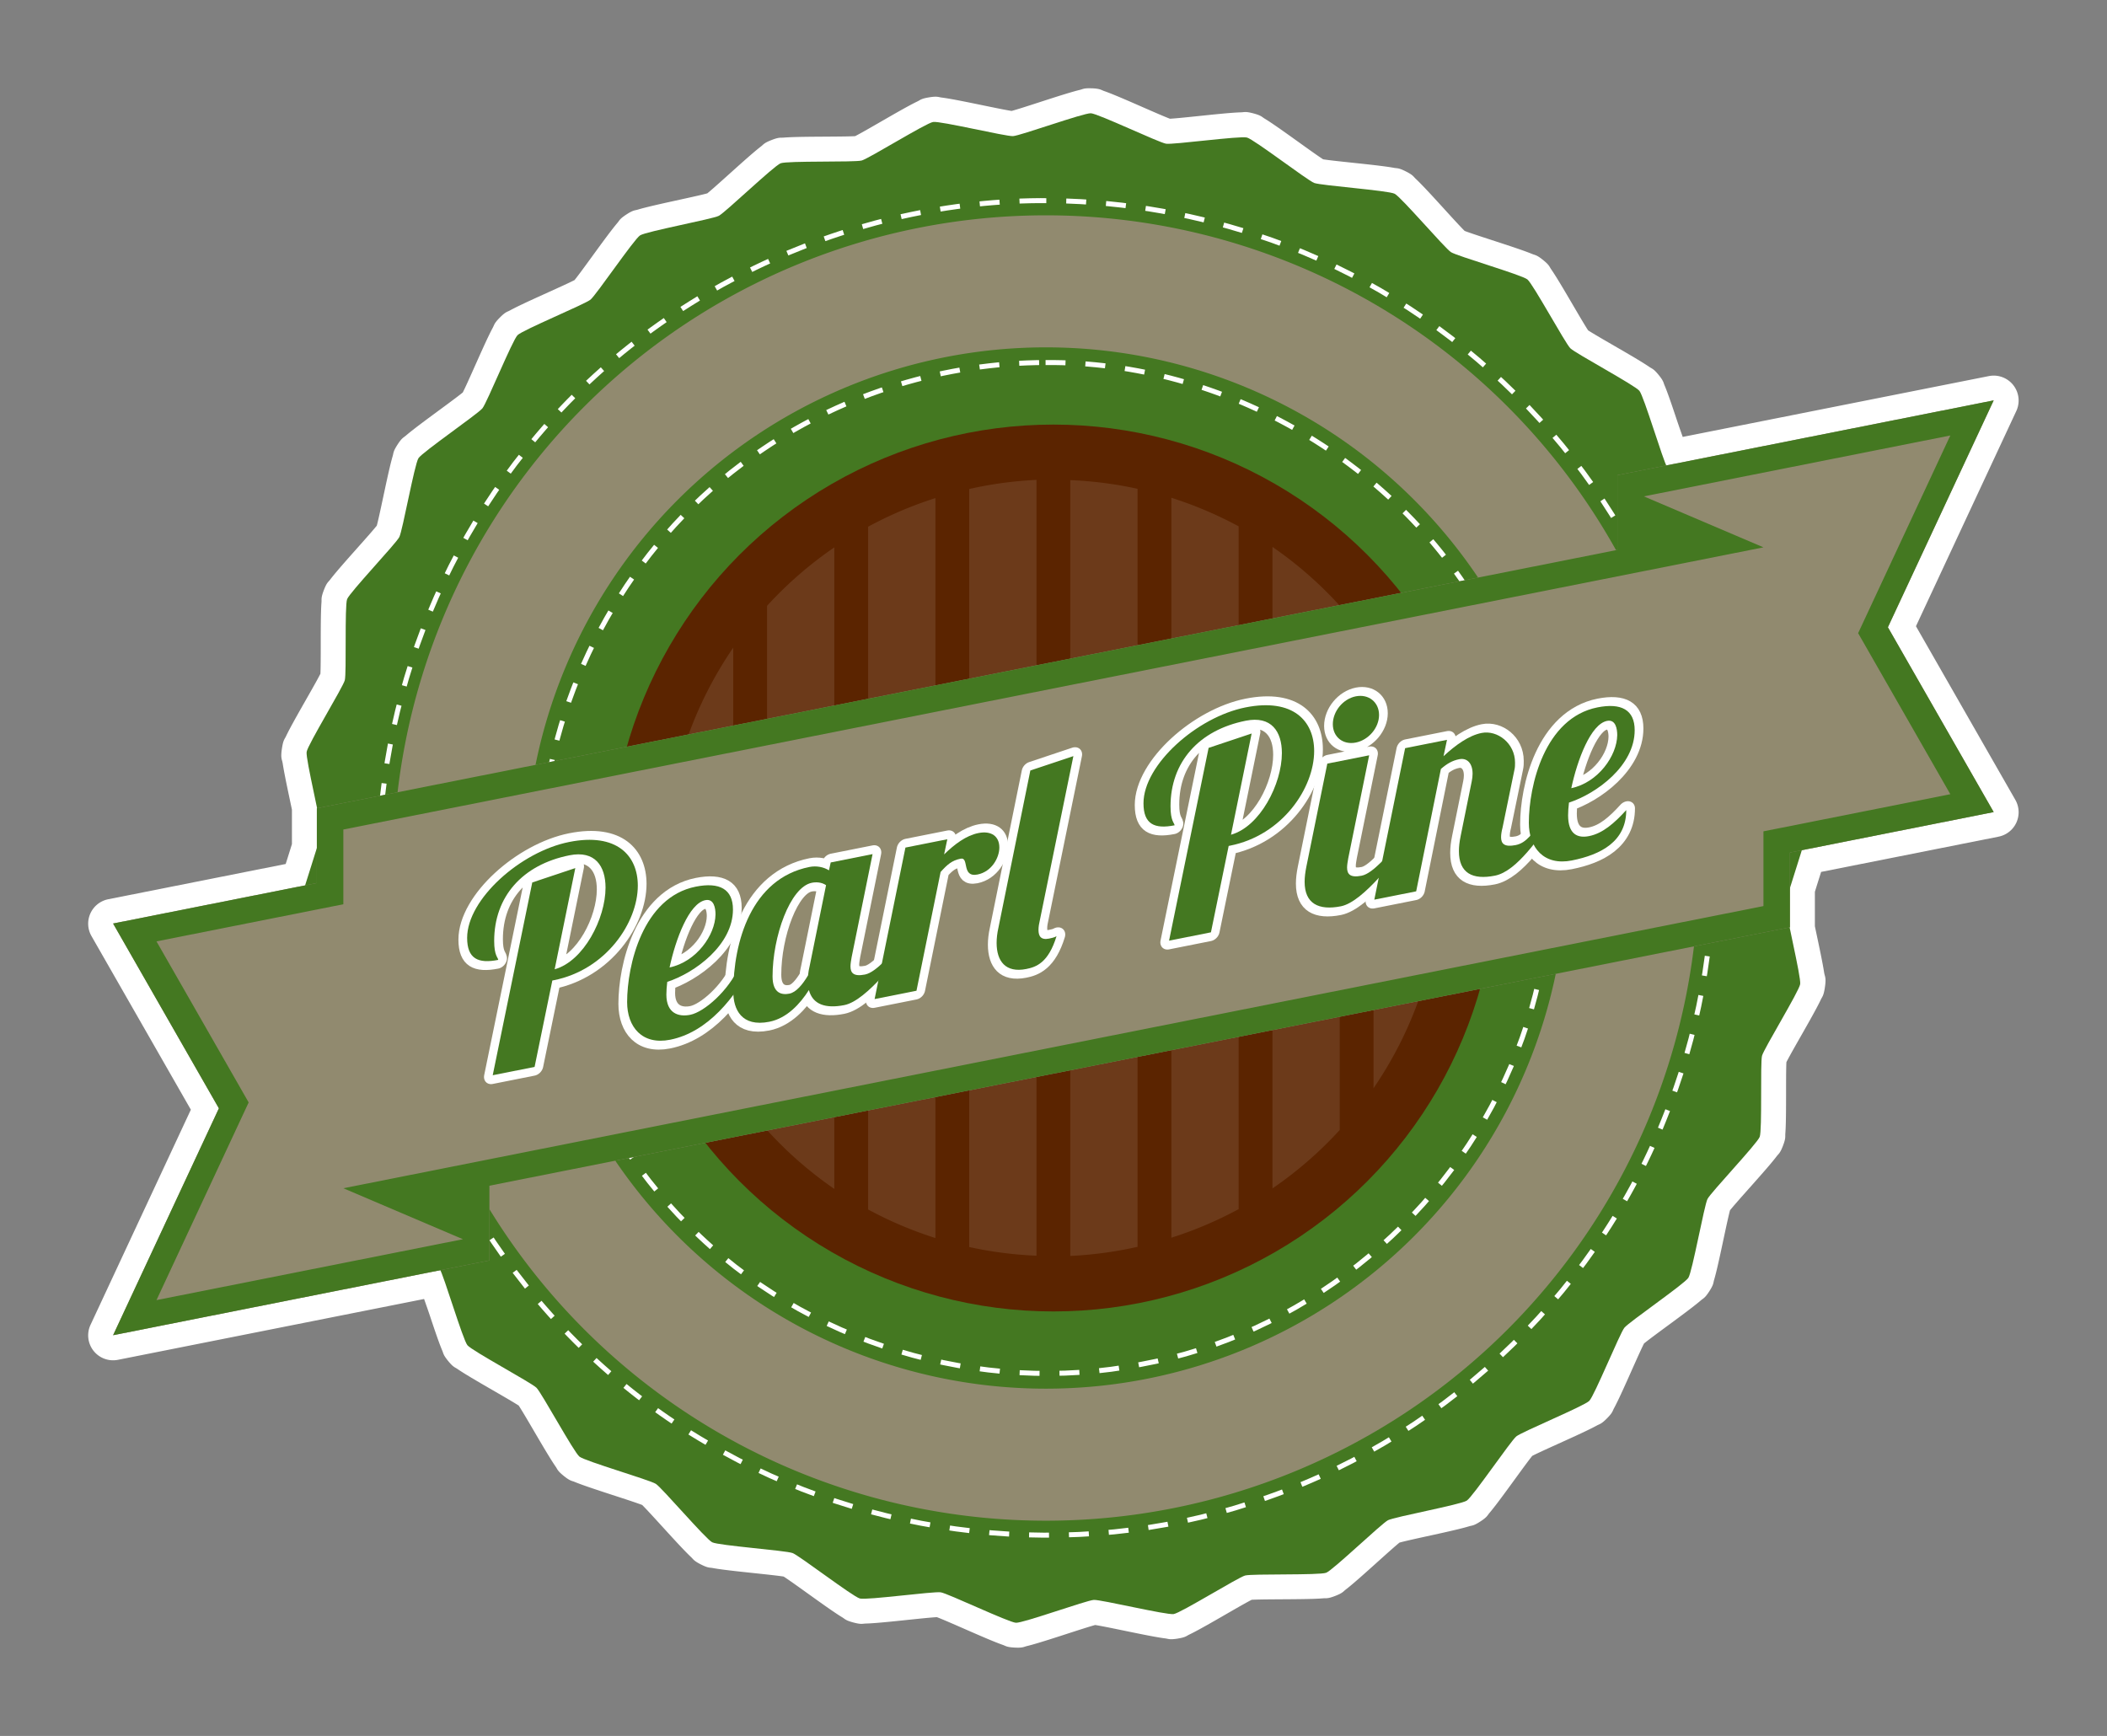
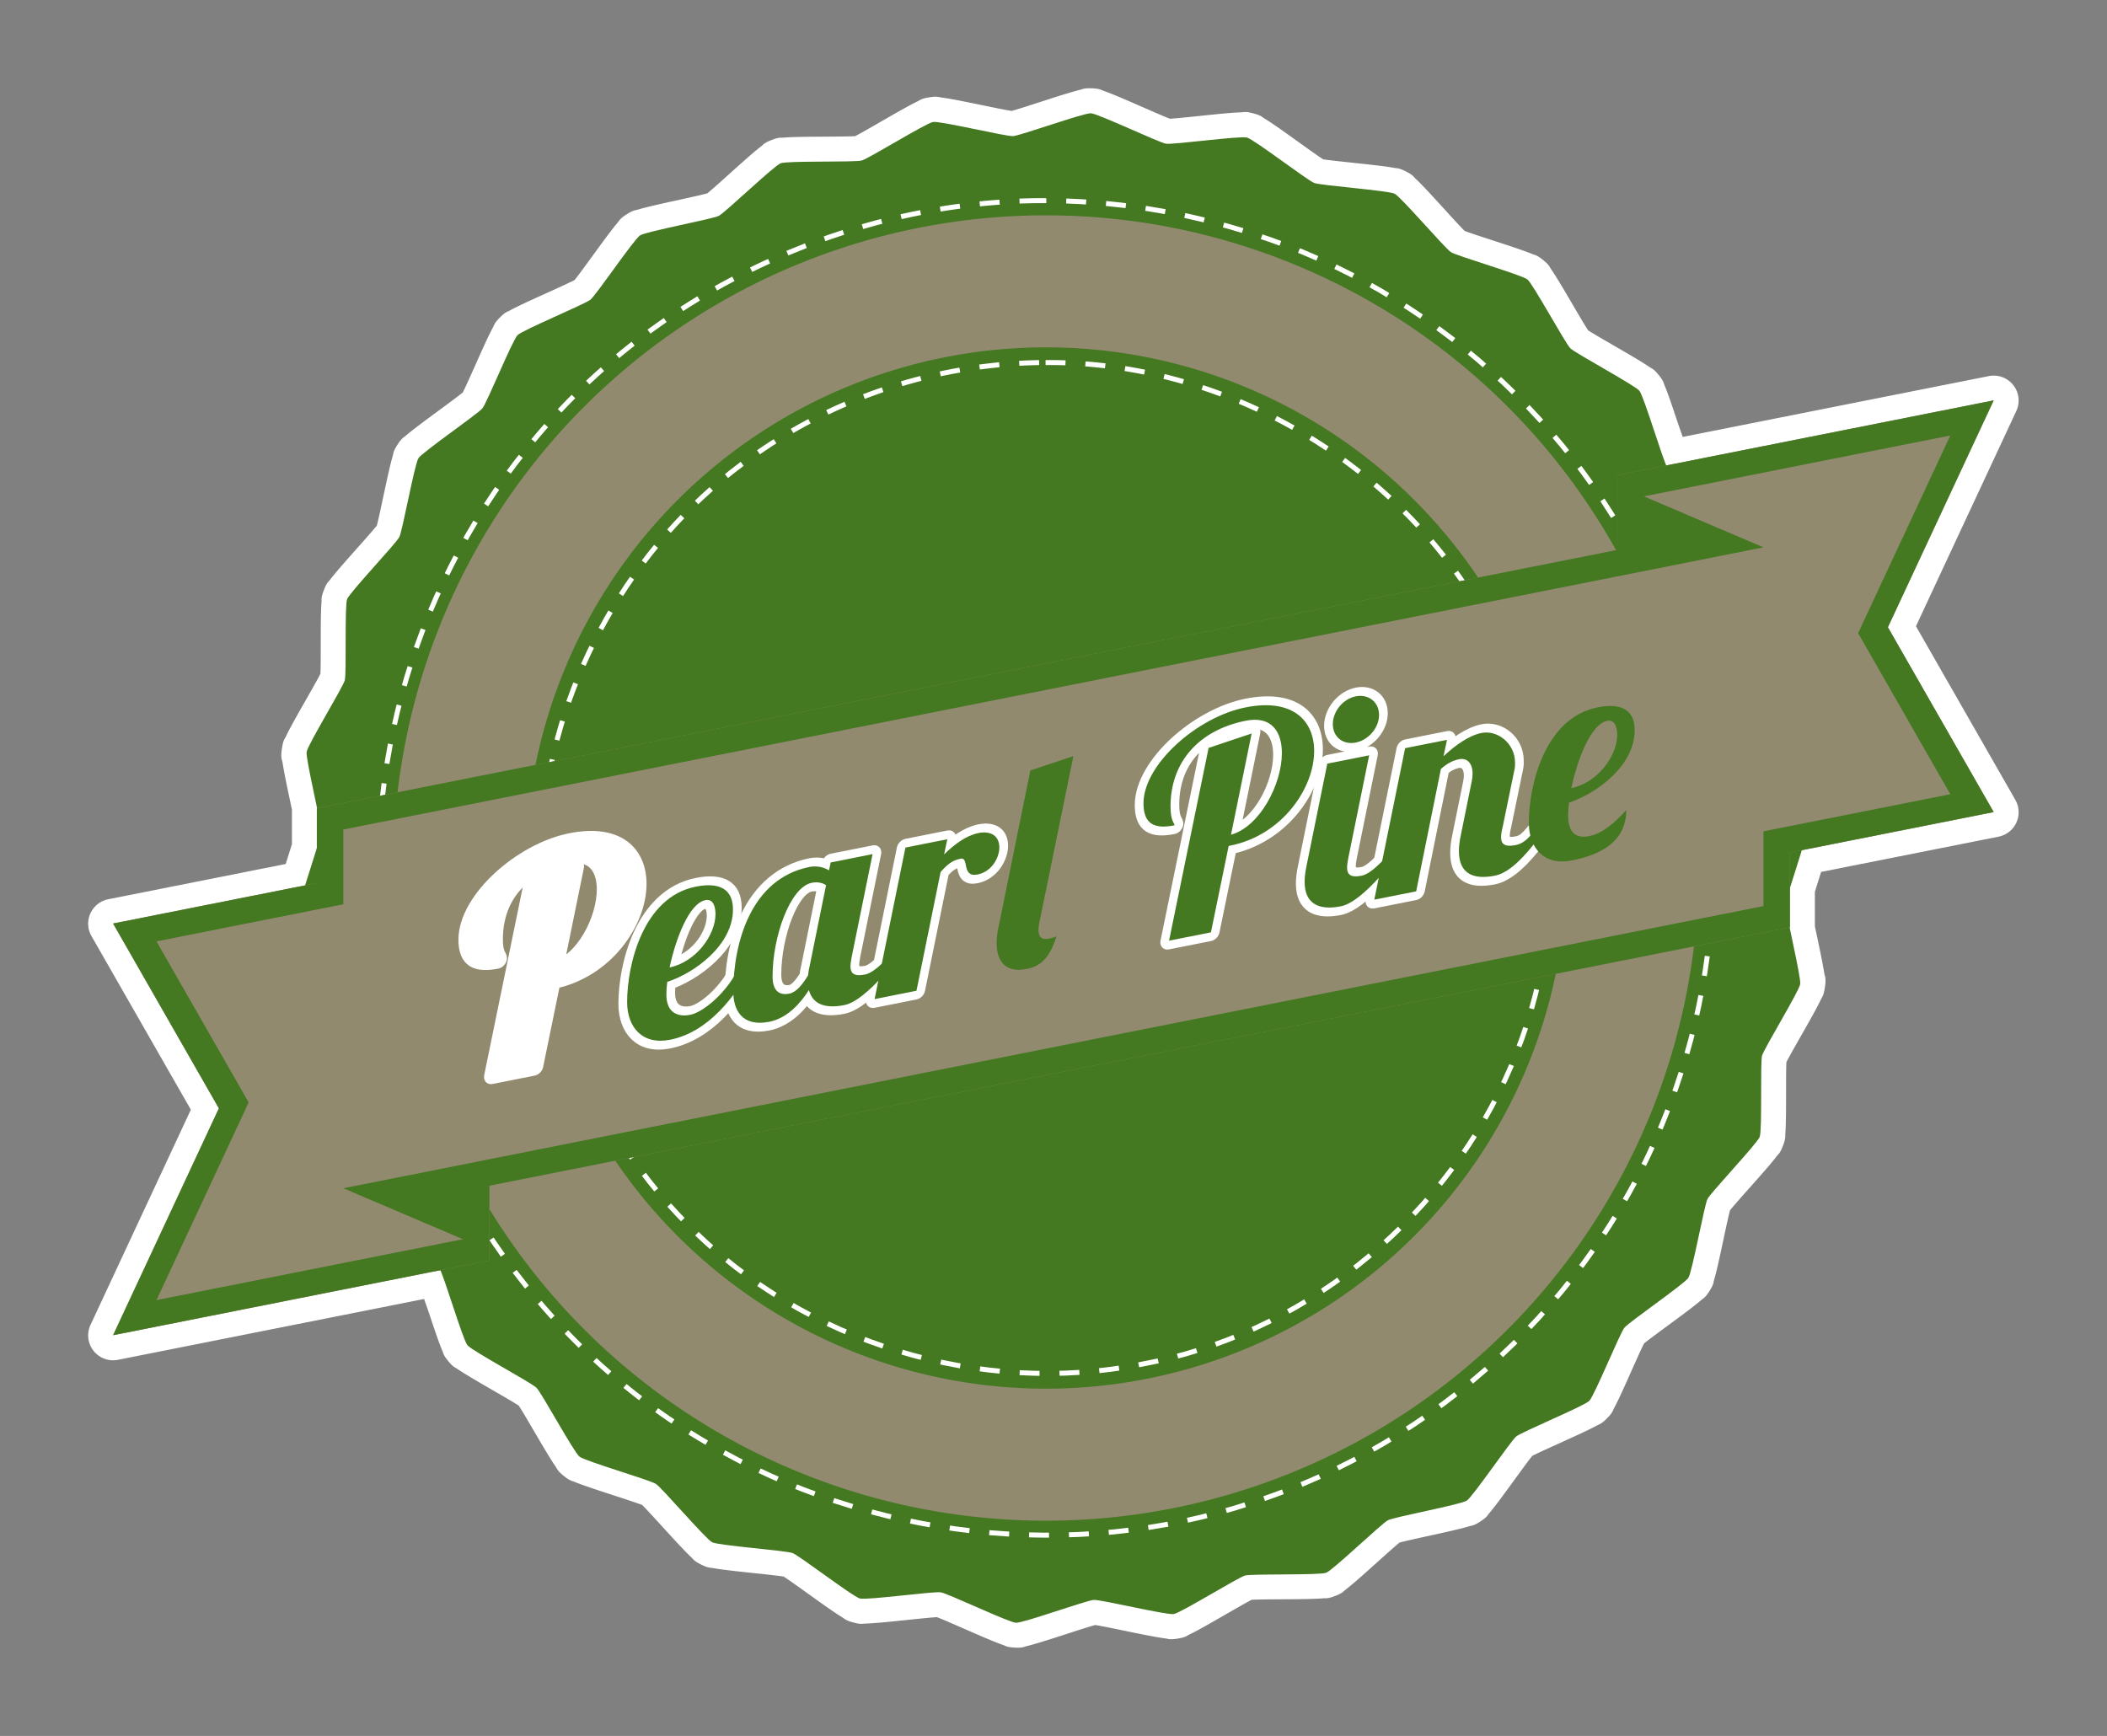
<svg xmlns="http://www.w3.org/2000/svg" width="238.67mm" height="196.66mm" version="1.1" viewBox="0 0 845.7 696.82">
  <rect x="0" y="0" width="845.7" height="696.82" fill="#808080" stroke="none" />
  <g transform="translate(1042.4 67.622)">
    <g transform="translate(110.41 5709.4)">
      <path d="m-715.58-5741.6c-2.303-0.016-2.688 0.379-3.797 0.646-1.268 0.306-2.625 0.69-4.135 1.137-3.02 0.894-6.602 2.045-10.158 3.195-3.556 1.151-7.079 2.301-9.797 3.143-1.359 0.421-2.525 0.766-3.301 0.977h-2e-3c-3e-3 -5e-4 -5e-3 4e-4 -8e-3 0-0.794-0.123-1.99-0.339-3.387-0.608-2.794-0.537-6.423-1.292-10.084-2.045-3.661-0.752-7.349-1.502-10.449-2.059-1.55-0.278-2.941-0.509-4.234-0.674s-1.663-0.6-4.945-0.07c-3.282 0.529-3.496 1.058-4.672 1.621-1.176 0.563-2.425 1.219-3.809 1.971-2.768 1.503-6.033 3.373-9.271 5.238-3.239 1.865-6.447 3.723-8.93 5.111-1.242 0.694-2.311 1.272-3.025 1.639h-8e-3 -2e-3c-0.802 0.044-2.016 0.082-3.438 0.109-2.844 0.055-6.552 0.073-10.289 0.098s-7.501 0.056-10.648 0.156c-1.574 0.05-2.981 0.115-4.281 0.223s-1.752-0.24-4.854 0.961c-3.097 1.199-3.199 1.76-4.232 2.555-1.034 0.795-2.117 1.696-3.314 2.719-2.395 2.045-5.2 4.555-7.981 7.053-2.78 2.498-5.532 4.981-7.672 6.856-1.07 0.937-1.994 1.727-2.617 2.234h-2e-3c-3e-3 9e-4 -4e-3 0-8e-3 0-0.775 0.21-1.956 0.502-3.342 0.824-2.771 0.645-6.392 1.431-10.043 2.232s-7.325 1.617-10.383 2.369c-1.529 0.376-2.894 0.732-4.143 1.107-1.249 0.376-1.762 0.129-4.545 1.947-2.783 1.818-2.764 2.388-3.609 3.381-0.846 0.993-1.719 2.099-2.678 3.348-1.917 2.498-4.14 5.536-6.34 8.557s-4.376 6.023-6.08 8.301c-0.852 1.139-1.592 2.103-2.096 2.728-3e-3 0-5e-3 -3e-4 -8e-3 0.01-0.715 0.367-1.81 0.896-3.098 1.5-2.576 1.207-5.955 2.73-9.359 4.274-3.404 1.543-6.829 3.103-9.664 4.475-1.417 0.686-2.677 1.316-3.82 1.943-1.143 0.627-1.697 0.494-4.041 2.852-2.344 2.357-2.207 2.91-2.828 4.057-0.621 1.147-1.246 2.411-1.924 3.832-1.356 2.842-2.898 6.275-4.422 9.688-1.524 3.413-3.028 6.802-4.221 9.385-0.597 1.291-1.12 2.387-1.482 3.104-1e-3 0-5e-3 0-6e-3 0.012h-4e-3c-0.623 0.507-1.583 1.251-2.717 2.109-2.269 1.716-5.259 3.91-8.268 6.127s-6.032 4.456-8.52 6.387c-1.244 0.966-2.346 1.844-3.334 2.695-0.988 0.851-1.558 0.836-3.361 3.629-1.803 2.793-1.553 3.304-1.922 4.555s-0.716 2.617-1.084 4.149c-0.735 3.062-1.529 6.742-2.311 10.396-0.781 3.655-1.548 7.282-2.178 10.057-0.315 1.387-0.599 2.569-0.805 3.346-0.504 0.626-1.288 1.554-2.219 2.629-1.863 2.151-4.332 4.917-6.814 7.711-2.482 2.794-4.976 5.614-7.008 8.02-1.016 1.203-1.911 2.292-2.701 3.33-0.79 1.038-1.35 1.141-2.533 4.248-1.183 3.107-0.833 3.555-0.934 4.856s-0.156 2.709-0.197 4.283c-0.083 3.148-0.095 6.913-0.1 10.65 0 3.738 2e-4 7.444-0.039 10.289-0.02 1.422-0.052 2.637-0.092 3.439-2e-4 0 0-3e-4 0 0.01-0.363 0.717-0.936 1.79-1.623 3.035-1.374 2.491-3.214 5.708-5.061 8.957-1.847 3.249-3.7 6.525-5.188 9.301-0.744 1.388-1.393 2.639-1.949 3.818-0.556 1.179-1.083 1.397-1.594 4.682-0.664 4.27 0 4.406 0.273 6.191 0.277 1.786 0.661 3.825 1.105 6.061 0.792 3.985 1.761 8.48 2.605 12.508v13.83c-0.746 2.4-1.623 5.191-2.504 7.975l-71.228 14.154a10.001 10.001 0 0 0-6.73 14.775l39.891 69.697-40.274 86.371a10.001 10.001 0 0 0 11.012 14.035l122.88-24.418c1.001 2.877 1.459 4.117 2.6 7.539 1.121 3.364 2.238 6.679 3.24 9.434 0.501 1.377 0.968 2.604 1.449 3.738 0.482 1.134 0.344 1.689 2.334 4.133 2.1 2.578 2.664 2.499 3.74 3.236 1.076 0.737 2.267 1.49 3.609 2.312 2.685 1.645 5.939 3.538 9.174 5.41 3.235 1.873 6.447 3.723 8.891 5.18 1.222 0.728 2.259 1.363 2.934 1.799 1e-3 9e-4 2e-3 0 4e-3 0h2e-3c0.439 0.673 1.081 1.706 1.816 2.924 1.47 2.436 3.336 5.637 5.227 8.861 1.89 3.224 3.801 6.467 5.461 9.143 0.83 1.338 1.589 2.526 2.332 3.598s0.668 1.637 3.258 3.723c2.59 2.085 3.124 1.891 4.33 2.389 1.206 0.497 2.529 0.984 4.014 1.51 2.969 1.051 6.543 2.226 10.096 3.385s7.08 2.3 9.773 3.217c1.347 0.458 2.493 0.865 3.244 1.15h2e-3c2e-3 0 3e-3 -3e-4 6e-3 0.01 0.57 0.567 1.411 1.442 2.383 2.481 1.944 2.077 4.438 4.821 6.957 7.582 2.519 2.761 5.062 5.536 7.242 7.809 1.09 1.136 2.08 2.139 3.029 3.033 0.95 0.894 0.992 1.462 3.959 2.963 2.967 1.501 3.45 1.2 4.732 1.436 1.283 0.236 2.679 0.439 4.24 0.644 3.122 0.411 6.863 0.818 10.58 1.213 3.717 0.395 7.405 0.779 10.23 1.115 1.413 0.168 2.616 0.326 3.41 0.449 2e-3 3e-4 2e-3 0 4e-3 0s4e-3 6e-4 6e-3 0c0.675 0.436 1.681 1.118 2.848 1.932 2.333 1.627 5.343 3.794 8.381 5.971 3.038 2.176 6.102 4.362 8.707 6.131 1.303 0.885 2.479 1.661 3.594 2.338 1.115 0.677 1.276 1.223 4.49 2.074 3.214 0.852 3.622 0.456 4.926 0.42 1.304-0.036 2.712-0.127 4.281-0.25 3.139-0.247 6.882-0.629 10.6-1.016 3.717-0.386 7.403-0.777 10.236-1.035 1.417-0.129 2.63-0.225 3.432-0.27 2e-3 -1e-4 4e-3 0 6e-3 0 2e-3 8e-4 4e-3 0 6e-3 0 0.751 0.286 1.875 0.744 3.186 1.297 2.621 1.107 6.015 2.6 9.439 4.098 3.424 1.497 6.875 2.997 9.791 4.186 1.458 0.594 2.771 1.109 4.002 1.539 1.231 0.43 1.502 0.933 4.822 1.098 3.321 0.165 3.64-0.307 4.908-0.613 1.268-0.306 2.625-0.69 4.135-1.137 3.02-0.894 6.602-2.045 10.158-3.195 3.556-1.151 7.079-2.301 9.797-3.143 1.359-0.421 2.525-0.767 3.301-0.977h2e-3c3e-3 4e-4 5e-3 -5e-4 8e-3 0 0.794 0.123 1.99 0.339 3.387 0.607 2.794 0.537 6.423 1.292 10.084 2.045 3.661 0.752 7.349 1.502 10.449 2.059 1.55 0.278 2.941 0.509 4.234 0.674s1.663 0.6 4.945 0.07c3.282-0.529 3.496-1.058 4.672-1.621 1.176-0.563 2.425-1.219 3.809-1.971 2.768-1.503 6.033-3.373 9.271-5.238 3.239-1.865 6.447-3.723 8.93-5.111 1.242-0.694 2.311-1.272 3.025-1.639h8e-3 2e-3c0.802-0.044 2.016-0.082 3.438-0.109 2.844-0.055 6.552-0.073 10.289-0.098 3.737-0.025 7.501-0.056 10.648-0.156 1.574-0.05 2.981-0.115 4.281-0.223 1.299-0.108 1.753 0.24 4.852-0.959 3.1-1.2 3.201-1.761 4.234-2.557 1.034-0.795 2.117-1.696 3.314-2.719 2.395-2.045 5.2-4.555 7.981-7.053s5.532-4.981 7.672-6.856c1.07-0.937 1.994-1.727 2.617-2.234h2e-3 8e-3c0.775-0.21 1.956-0.501 3.342-0.824 2.771-0.645 6.392-1.431 10.043-2.232s7.325-1.617 10.383-2.369c1.529-0.376 2.894-0.732 4.143-1.107 1.249-0.376 1.762-0.129 4.545-1.947 2.783-1.818 2.766-2.388 3.611-3.381 0.846-0.993 1.717-2.099 2.676-3.348 1.917-2.498 4.139-5.536 6.34-8.557s4.376-6.023 6.08-8.301c0.852-1.139 1.592-2.103 2.096-2.728 3e-3 0 5e-3 2e-4 8e-3 -0.01 0.715-0.367 1.81-0.896 3.098-1.5 2.576-1.207 5.955-2.73 9.359-4.273 3.404-1.543 6.829-3.103 9.664-4.475 1.417-0.686 2.677-1.316 3.82-1.943 1.143-0.627 1.697-0.494 4.041-2.852 2.344-2.357 2.207-2.91 2.828-4.057 0.621-1.147 1.246-2.411 1.924-3.832 1.356-2.842 2.898-6.275 4.422-9.688 1.524-3.413 3.028-6.802 4.221-9.385 0.597-1.291 1.12-2.387 1.482-3.103 1e-3 0 3e-3 0 4e-3 -0.012h4e-3c0.623-0.507 1.583-1.251 2.717-2.109 2.269-1.716 5.259-3.91 8.268-6.127s6.032-4.456 8.52-6.387c1.244-0.966 2.346-1.844 3.334-2.695 0.988-0.851 1.558-0.834 3.361-3.627 1.803-2.793 1.553-3.306 1.922-4.557 0.369-1.251 0.716-2.617 1.084-4.149 0.735-3.062 1.529-6.742 2.311-10.396 0.781-3.655 1.548-7.282 2.178-10.057 0.315-1.387 0.599-2.569 0.805-3.346 9e-4 0 3e-3 2e-4 4e-3 -0.01 0.504-0.626 1.288-1.554 2.219-2.629 1.863-2.151 4.332-4.917 6.814-7.711 2.482-2.794 4.976-5.612 7.008-8.018 1.016-1.203 1.911-2.292 2.701-3.33 0.79-1.038 1.35-1.14 2.533-4.248 1.183-3.107 0.833-3.557 0.934-4.857 0.1-1.3 0.156-2.709 0.197-4.283 0.083-3.148 0.095-6.913 0.1-10.65 4e-3 -3.738-3e-4 -7.444 0.039-10.289 0.02-1.422 0.052-2.637 0.092-3.439 1.6e-4 0 2e-3 3e-4 2e-3 -0.01 0.363-0.717 0.936-1.79 1.623-3.035 1.374-2.491 3.214-5.708 5.061-8.957 1.847-3.249 3.7-6.525 5.188-9.301 0.744-1.388 1.393-2.639 1.949-3.818 0.557-1.179 1.083-1.397 1.594-4.682 0.664-4.27 4e-3 -4.404-0.273-6.189-0.277-1.785-0.661-3.825-1.105-6.061-0.792-3.984-1.761-8.48-2.606-12.508v-13.832c0.745-2.4 1.623-5.191 2.504-7.975l71.229-14.154a10.001 10.001 0 0 0 6.731-14.775l-39.891-69.697 40.273-86.371a10.001 10.001 0 0 0-11.012-14.035l-122.88 24.418c-1.001-2.877-1.459-4.117-2.6-7.539-1.121-3.364-2.238-6.679-3.24-9.434-0.501-1.377-0.968-2.605-1.449-3.738-0.482-1.134-0.344-1.689-2.334-4.133-2.1-2.578-2.664-2.499-3.74-3.236-1.076-0.737-2.267-1.49-3.609-2.312-2.685-1.645-5.939-3.538-9.174-5.41-3.235-1.873-6.447-3.723-8.891-5.18-1.222-0.728-2.259-1.363-2.934-1.799-3e-3 0-3e-3 2e-4 -6e-3 -0.01-0.439-0.673-1.081-1.706-1.816-2.924-1.47-2.436-3.336-5.637-5.227-8.861-1.89-3.224-3.801-6.467-5.461-9.143-0.83-1.338-1.589-2.526-2.332-3.598s-0.668-1.637-3.258-3.723c-2.59-2.085-3.124-1.891-4.33-2.389-1.206-0.497-2.529-0.984-4.014-1.51-2.969-1.051-6.543-2.226-10.096-3.385s-7.08-2.3-9.773-3.217c-1.347-0.458-2.493-0.865-3.244-1.15h-2e-3c-2e-3 0-3e-3 2e-4 -6e-3 -0.01-0.57-0.567-1.411-1.442-2.383-2.481-1.944-2.077-4.438-4.821-6.957-7.582s-5.062-5.536-7.242-7.809c-1.09-1.136-2.08-2.139-3.029-3.033-0.95-0.894-0.992-1.462-3.959-2.963-2.967-1.501-3.45-1.2-4.732-1.435-1.283-0.236-2.679-0.439-4.24-0.645-3.122-0.411-6.863-0.818-10.58-1.213-3.717-0.395-7.405-0.779-10.23-1.115-1.413-0.168-2.616-0.326-3.41-0.449-2e-3 -3e-4 -2e-3 0-4e-3 0s-4e-3 -6e-4 -6e-3 0c-0.675-0.436-1.681-1.118-2.848-1.932-2.333-1.627-5.343-3.794-8.381-5.971-3.038-2.176-6.102-4.362-8.707-6.131-1.303-0.885-2.479-1.661-3.594-2.338-1.115-0.677-1.276-1.223-4.49-2.074-3.214-0.852-3.622-0.456-4.926-0.42s-2.712 0.127-4.281 0.25c-3.139 0.247-6.882 0.629-10.6 1.016-3.717 0.386-7.403 0.777-10.236 1.035-1.417 0.129-2.63 0.225-3.432 0.27-2e-3 0-2e-3 -1e-4 -4e-3 0-2e-3 -9e-4 -4e-3 0-6e-3 0-0.751-0.286-1.875-0.744-3.186-1.297-2.621-1.107-6.015-2.601-9.439-4.098-3.424-1.497-6.875-2.997-9.791-4.186-1.458-0.594-2.771-1.109-4.002-1.539-1.231-0.43-1.502-0.933-4.822-1.098l-6e-3 0.019c-0.415-0.021-0.782-0.031-1.111-0.033z" color="#000000" color-rendering="auto" fill="#fff" image-rendering="auto" shape-rendering="auto" solid-color="#000000" style="block-progression:tb;isolation:auto;mix-blend-mode:normal;text-decoration-color:#000000;text-decoration-line:none;text-decoration-style:solid;text-indent:0;text-transform:none;white-space:normal" />
      <g transform="translate(-168,4)">
        <g transform="translate(-317,28)">
          <path d="m-29.913-5246.7c-2.067 2.078-27.01 12.404-29.283 14.255-2.273 1.851-17.435 24.187-19.889 25.79-2.454 1.603-28.999 6.517-31.607 7.855-2.608 1.338-22.083 20.034-24.816 21.092s-29.72 0.345-32.549 1.112c-2.829 0.766-25.765 15.004-28.659 15.471-2.894 0.467-29.143-5.841-32.069-5.68s-28.322 9.32-31.25 9.174c-2.928-0.145-27.291-11.773-30.188-12.223s-29.641 3.228-32.474 2.477-24.247-17.19-26.986-18.233c-2.739-1.043-29.664-3.006-32.279-4.329-2.615-1.323-20.143-21.856-22.606-23.445-2.463-1.59-28.391-9.107-30.674-10.946-2.283-1.838-15.159-25.566-17.237-27.633-2.078-2.067-25.877-14.811-27.728-17.084-1.851-2.273-9.512-28.159-11.116-30.613-1.603-2.454-22.232-19.868-23.57-22.476-1.338-2.608-3.45-29.521-4.508-32.255-1.058-2.734-17.615-24.056-18.382-26.885s2.763-29.594 2.297-32.487c-0.467-2.894-12.229-27.193-12.391-30.119s8.856-28.372 9.001-31.3c0.145-2.928-6.308-29.141-5.858-32.037s14.561-25.911 15.312-28.744c0.751-2.833-0.112-29.816 0.931-32.555 1.043-2.739 19.63-22.317 20.954-24.933 1.323-2.615 6.09-29.187 7.68-31.65 1.59-2.463 23.841-17.748 25.68-20.032s12.025-27.283 14.092-29.362c2.067-2.078 27.01-12.404 29.283-14.255 2.273-1.851 17.435-24.187 19.889-25.79 2.454-1.603 28.999-6.517 31.607-7.855 2.608-1.338 22.083-20.033 24.816-21.092 2.734-1.058 29.72-0.345 32.549-1.112 2.829-0.766 25.765-15.004 28.659-15.471 2.894-0.467 29.143 5.841 32.069 5.68s28.322-9.32 31.25-9.174c2.928 0.145 27.291 11.773 30.188 12.223 2.896 0.451 29.641-3.227 32.474-2.477 2.833 0.751 24.247 17.19 26.986 18.233 2.739 1.043 29.664 3.006 32.279 4.329 2.615 1.323 20.143 21.856 22.606 23.445s28.391 9.107 30.674 10.946c2.283 1.838 15.159 25.566 17.237 27.633 2.078 2.067 25.877 14.811 27.728 17.084 1.851 2.273 9.512 28.159 11.116 30.613 1.603 2.454 22.232 19.868 23.57 22.476s3.45 29.521 4.508 32.255c1.058 2.734 17.615 24.056 18.382 26.885 0.766 2.829-2.763 29.594-2.297 32.487s12.229 27.193 12.391 30.119-8.856 28.372-9.001 31.3c-0.145 2.928 6.308 29.141 5.858 32.037s-14.561 25.911-15.312 28.744c-0.751 2.833 0.112 29.816-0.931 32.555-1.043 2.739-19.63 22.317-20.954 24.933-1.323 2.615-6.09 29.187-7.68 31.65-1.59 2.463-23.841 17.748-25.68 20.032s-12.025 27.283-14.092 29.362z" fill="#447821" />
          <path d="m-248-5722.6a262 262 0 0 0-262 262 262 262 0 0 0 262 262 262 262 0 0 0 262-262 262 262 0 0 0-262-262zm0 53a209 209 0 0 1 209 209 209 209 0 0 1-209 209 209 209 0 0 1-209-209 209 209 0 0 1 209-209z" fill="#918a6f" />
          <path d="m-250.61-5728.5c-79.073 0.576-157 38.148-206.2 100.15-46.373 57.59-67.538 134.79-56.001 207.92 11.622 78.597 60.232 150.76 128.99 190.69 65.057 38.482 146.65 47.7 218.48 23.912 74.035-23.779 136.39-81.345 165.33-153.6 27.773-67.511 26.345-146.37-4.436-212.62-30.464-66.917-89.526-120.2-159.56-142.83-27.877-9.185-57.247-13.811-86.598-13.611zm2.469 65.002c71.968-0.649 142.39 40.514 177.1 103.69 31.535 55.594 34.424 126.02 7.367 184.08-26.778 58.349-82.523 102.7-145.95 114.33-64.738 12.865-135.03-8.467-181.73-55.629-45.445-45.084-67.692-112.69-56.993-175.52 8.692-54.507 40.451-105.36 86.689-136.11 33.385-22.677 73.497-34.766 113.51-34.852z" fill="none" stroke="#fff" stroke-dasharray="8, 8" stroke-width="2" />
-           <circle cx="-245" cy="-5460.6" r="178" fill="#5b2400" />
-           <path d="m-251.79-5616.4a156 156 0 0 0-27 3.66v304.28a156 156 0 0 0 27 3.484v-311.42zm13.57 0.1v311.42a156 156 0 0 0 27-3.66v-304.28a156 156 0 0 0-27-3.482zm40.572 7.086v297.02a156 156 0 0 0 27-11.478v-274.08a156 156 0 0 0-27-11.461zm-94.715 0.129a156 156 0 0 0-27 11.478v274.08a156 156 0 0 0 27 11.461v-297.02zm135.29 19.596v257.51a156 156 0 0 0 27-23.459v-210.46a156 156 0 0 0-27-23.6zm-175.86 0.184a156 156 0 0 0-27 23.459v210.46a156 156 0 0 0 27 23.6v-257.51zm-40.572 40.248a156 156 0 0 0-27 78.426v21.926a156 156 0 0 0 27 76.226v-176.58zm257 0.256v176.58a156 156 0 0 0 27-78.424v-21.928a156 156 0 0 0-27-76.226z" fill="#fff" opacity=".102" />
          <path d="m-18.631-5618.3v10.631 19.369l-522 103.73v29.998l-81.783 16.252 42.463 74.192-42.463 91.069 151.04-30.016v-29.998l522-103.73v-30l81.783-16.252-42.463-74.192 42.463-91.069-151.04 30.016z" color="#000000" color-rendering="auto" fill="#918a6f" image-rendering="auto" shape-rendering="auto" solid-color="#000000" style="block-progression:tb;isolation:auto;mix-blend-mode:normal;text-decoration-color:#000000;text-decoration-line:none;text-decoration-style:solid;text-indent:0;text-transform:none;white-space:normal" />
          <path d="m-18.631-5618.3v10.631 19.369l-522 103.73v29.998l-81.783 16.252 42.463 74.192-42.463 91.069 151.04-30.016v-29.998l522-103.73v-30l81.783-16.252-42.463-74.192 42.463-91.069-151.04 30.016zm10.631 8.518 123-24.443-37 79.353 37 64.647-75 14.904v30l-570 113.27 48 20.461-123 24.443 37-79.353-37-64.647 75-14.904v-29.998l570-113.27-48-20.461z" color="#000000" color-rendering="auto" fill="#447821" image-rendering="auto" shape-rendering="auto" solid-color="#000000" style="block-progression:tb;isolation:auto;mix-blend-mode:normal;text-decoration-color:#000000;text-decoration-line:none;text-decoration-style:solid;text-indent:0;text-transform:none;white-space:normal" />
          <g transform="matrix(1 -.199 0 1 -1.552 -54.568)" fill="#fff" stroke="#fff" stroke-linecap="round" stroke-linejoin="round" stroke-width="7">
            <path d="m-452.62-5490.3-15.871 74.222h16.805l7.119-33.26h0.584c21.006 0 33.727-16.455 33.727-31.276 0-12.02-8.402-22.99-27.541-22.99-19.489 0-40.962 14.821-40.962 30.342 0 8.402 4.435 11.32 12.487 11.32-0.117-1.05-1.634-1.984-1.634-7.936 0-17.738 11.32-28.358 30.226-28.358 10.27 0 14.471 7.235 14.471 15.871 0 12.37-8.753 27.775-20.423 28.708l8.286-38.978-17.272 2.334z" />
            <path d="m-398.79-5434.6c0-1.4 0.117-3.151 0.35-5.018 11.087-1.4 26.374-9.569 26.374-23.807 0-8.169-5.368-12.137-14.938-12.137-21.24 0-27.541 26.024-27.541 40.845 0 10.036 6.068 18.556 17.272 18.556 15.054 0 26.258-11.787 32.91-23.807h-5.252c-4.085 8.636-13.887 15.404-19.606 15.404-4.551 0-9.569-2.334-9.569-10.036zm19.722-28.242c-0.117 8.286-7.702 17.505-18.439 17.622 2.451-10.97 7.819-24.157 14.354-24.157 3.501 0 4.085 4.085 4.085 6.535z" />
            <path d="m-332.83-5474.5-0.7 3.034c-2.101-1.75-5.018-2.917-7.819-2.917-23.34 0-30.576 24.04-30.576 44.113 0 6.885 3.268 14.821 14.471 14.821 7.119 0 12.37-4.785 15.871-9.569 1.517 6.069 6.652 8.869 14.238 8.869 9.103 0 22.29-15.521 27.658-20.89h-3.968c-4.668 3.734-10.736 10.27-15.405 10.27-4.668 0-5.835-1.867-5.835-4.435 0-1.05 0.233-2.334 0.467-3.618l8.402-39.678h-16.805zm-7.586 6.652c1.634 0 3.851 0.467 5.718 2.101l-6.535 30.926c-0.35 1.4-0.584 2.684-0.7 3.851-2.217 3.268-4.785 5.835-7.469 5.835-2.917 0-6.769-1.284-6.769-8.286 0-15.871 7.002-34.427 15.755-34.427z" />
            <path d="m-302.84-5474.5-12.37 58.35h16.805l9.686-45.747c2.684-2.451 4.551-3.734 8.052-3.734s0.233 7.702 6.769 7.702c5.718 0 8.753-5.018 8.753-9.103 0-4.435-3.151-7.469-8.402-7.469-4.901 0-9.569 2.567-13.771 5.835l1.284-5.835h-16.805z" />
-             <path d="m-235.43-5497.8-17.272 2.334-12.837 60.684c-0.467 1.984-0.7 3.968-0.7 5.835 0 7.352 3.618 12.837 11.904 12.837 3.968 0 8.869-0.7 12.137-10.736-0.934 0.35-2.217 0.35-3.034 0.35-3.268 0-4.201-1.867-4.201-4.318 0-1.284 0.233-2.567 0.584-3.968l13.421-63.018z" />
            <path d="m-181.15-5490.3-15.871 74.222h16.805l7.119-33.26h0.584c21.006 0 33.727-16.455 33.727-31.276 0-12.02-8.402-22.99-27.541-22.99-19.489 0-40.962 14.821-40.962 30.342 0 8.402 4.435 11.32 12.487 11.32-0.117-1.05-1.634-1.984-1.634-7.936 0-17.738 11.32-28.358 30.226-28.358 10.27 0 14.471 7.235 14.471 15.871 0 12.37-8.753 27.775-20.423 28.708l8.286-38.978-17.272 2.334z" />
            <path d="m-133.51-5474.5-8.402 39.678c-0.467 2.217-0.7 4.201-0.7 5.952 0 8.752 5.602 12.72 14.588 12.72 9.103 0 22.29-15.521 27.658-20.89h-3.968c-4.668 3.734-10.736 10.27-15.405 10.27-4.668 0-5.835-1.867-5.835-4.435 0-1.05 0.233-2.334 0.467-3.618l8.402-39.678h-16.805zm2.217-15.404c0 5.135 4.085 9.219 9.219 9.219s9.336-4.085 9.336-9.219c0-5.135-4.201-9.336-9.336-9.336s-9.219 4.201-9.219 9.336z" />
            <path d="m-58.39-5457.1c0.233-0.934 0.233-1.867 0.233-2.801 0-7.819-7.119-14.588-13.421-14.588-5.135 0-10.503 2.801-15.288 6.302l1.4-6.302h-16.805l-12.37 58.35h16.805l9.92-47.147c2.451-1.634 4.551-2.451 7.352-2.451 3.151 0 5.368 2.684 5.368 6.885 0 0.934-0.117 1.984-0.35 3.034l-4.435 21.006c-0.467 2.217-0.7 4.085-0.7 5.952 0 8.752 5.368 12.72 14.471 12.72 9.103 0 17.972-12.604 23.34-17.972h-3.968c-4.668 3.735-6.419 7.352-11.087 7.352-4.551 0-5.835-1.75-5.835-4.318 0-1.167 0.233-2.451 0.584-3.735l4.785-22.29z" />
-             <path d="m-35.344-5416.1c11.67 0 21.823-3.268 21.823-15.871-4.785 4.318-9.453 7.469-14.938 7.469-4.551 0-8.402-2.334-8.402-10.036 0-1.4 0.117-3.151 0.35-5.018 11.087-1.4 26.374-9.569 26.374-23.807 0-8.169-5.368-12.137-14.938-12.137-21.24 0-27.541 26.024-27.541 40.845 0 10.036 6.069 18.556 17.272 18.556zm18.205-46.68c-0.117 8.286-7.702 17.505-18.439 17.622 2.451-10.97 7.819-24.157 14.354-24.157 3.501 0 4.085 4.085 4.085 6.535z" />
          </g>
          <g transform="matrix(1 -.199 0 1 -1.552 -54.568)" fill="#447821">
-             <path d="m-452.62-5490.3-15.871 74.222h16.805l7.119-33.26h0.584c21.006 0 33.727-16.455 33.727-31.276 0-12.02-8.402-22.99-27.541-22.99-19.489 0-40.962 14.821-40.962 30.342 0 8.402 4.435 11.32 12.487 11.32-0.117-1.05-1.634-1.984-1.634-7.936 0-17.738 11.32-28.358 30.226-28.358 10.27 0 14.471 7.235 14.471 15.871 0 12.37-8.753 27.775-20.423 28.708l8.286-38.978-17.272 2.334z" />
            <path d="m-398.79-5434.6c0-1.4 0.117-3.151 0.35-5.018 11.087-1.4 26.374-9.569 26.374-23.807 0-8.169-5.368-12.137-14.938-12.137-21.24 0-27.541 26.024-27.541 40.845 0 10.036 6.068 18.556 17.272 18.556 15.054 0 26.258-11.787 32.91-23.807h-5.252c-4.085 8.636-13.887 15.404-19.606 15.404-4.551 0-9.569-2.334-9.569-10.036zm19.722-28.242c-0.117 8.286-7.702 17.505-18.439 17.622 2.451-10.97 7.819-24.157 14.354-24.157 3.501 0 4.085 4.085 4.085 6.535z" />
            <path d="m-332.83-5474.5-0.7 3.034c-2.101-1.75-5.018-2.917-7.819-2.917-23.34 0-30.576 24.04-30.576 44.113 0 6.885 3.268 14.821 14.471 14.821 7.119 0 12.37-4.785 15.871-9.569 1.517 6.069 6.652 8.869 14.238 8.869 9.103 0 22.29-15.521 27.658-20.89h-3.968c-4.668 3.734-10.736 10.27-15.405 10.27-4.668 0-5.835-1.867-5.835-4.435 0-1.05 0.233-2.334 0.467-3.618l8.402-39.678h-16.805zm-7.586 6.652c1.634 0 3.851 0.467 5.718 2.101l-6.535 30.926c-0.35 1.4-0.584 2.684-0.7 3.851-2.217 3.268-4.785 5.835-7.469 5.835-2.917 0-6.769-1.284-6.769-8.286 0-15.871 7.002-34.427 15.755-34.427z" />
            <path d="m-302.84-5474.5-12.37 58.35h16.805l9.686-45.747c2.684-2.451 4.551-3.734 8.052-3.734s0.233 7.702 6.769 7.702c5.718 0 8.753-5.018 8.753-9.103 0-4.435-3.151-7.469-8.402-7.469-4.901 0-9.569 2.567-13.771 5.835l1.284-5.835h-16.805z" />
            <path d="m-235.43-5497.8-17.272 2.334-12.837 60.684c-0.467 1.984-0.7 3.968-0.7 5.835 0 7.352 3.618 12.837 11.904 12.837 3.968 0 8.869-0.7 12.137-10.736-0.934 0.35-2.217 0.35-3.034 0.35-3.268 0-4.201-1.867-4.201-4.318 0-1.284 0.233-2.567 0.584-3.968l13.421-63.018z" />
            <path d="m-181.15-5490.3-15.871 74.222h16.805l7.119-33.26h0.584c21.006 0 33.727-16.455 33.727-31.276 0-12.02-8.402-22.99-27.541-22.99-19.489 0-40.962 14.821-40.962 30.342 0 8.402 4.435 11.32 12.487 11.32-0.117-1.05-1.634-1.984-1.634-7.936 0-17.738 11.32-28.358 30.226-28.358 10.27 0 14.471 7.235 14.471 15.871 0 12.37-8.753 27.775-20.423 28.708l8.286-38.978-17.272 2.334z" />
            <path d="m-133.51-5474.5-8.402 39.678c-0.467 2.217-0.7 4.201-0.7 5.952 0 8.752 5.602 12.72 14.588 12.72 9.103 0 22.29-15.521 27.658-20.89h-3.968c-4.668 3.734-10.736 10.27-15.405 10.27-4.668 0-5.835-1.867-5.835-4.435 0-1.05 0.233-2.334 0.467-3.618l8.402-39.678h-16.805zm2.217-15.404c0 5.135 4.085 9.219 9.219 9.219s9.336-4.085 9.336-9.219c0-5.135-4.201-9.336-9.336-9.336s-9.219 4.201-9.219 9.336z" />
            <path d="m-58.39-5457.1c0.233-0.934 0.233-1.867 0.233-2.801 0-7.819-7.119-14.588-13.421-14.588-5.135 0-10.503 2.801-15.288 6.302l1.4-6.302h-16.805l-12.37 58.35h16.805l9.92-47.147c2.451-1.634 4.551-2.451 7.352-2.451 3.151 0 5.368 2.684 5.368 6.885 0 0.934-0.117 1.984-0.35 3.034l-4.435 21.006c-0.467 2.217-0.7 4.085-0.7 5.952 0 8.752 5.368 12.72 14.471 12.72 9.103 0 17.972-12.604 23.34-17.972h-3.968c-4.668 3.735-6.419 7.352-11.087 7.352-4.551 0-5.835-1.75-5.835-4.318 0-1.167 0.233-2.451 0.584-3.735l4.785-22.29z" />
            <path d="m-35.344-5416.1c11.67 0 21.823-3.268 21.823-15.871-4.785 4.318-9.453 7.469-14.938 7.469-4.551 0-8.402-2.334-8.402-10.036 0-1.4 0.117-3.151 0.35-5.018 11.087-1.4 26.374-9.569 26.374-23.807 0-8.169-5.368-12.137-14.938-12.137-21.24 0-27.541 26.024-27.541 40.845 0 10.036 6.069 18.556 17.272 18.556zm18.205-46.68c-0.117 8.286-7.702 17.505-18.439 17.622 2.451-10.97 7.819-24.157 14.354-24.157 3.501 0 4.085 4.085 4.085 6.535z" />
          </g>
        </g>
      </g>
    </g>
  </g>
</svg>